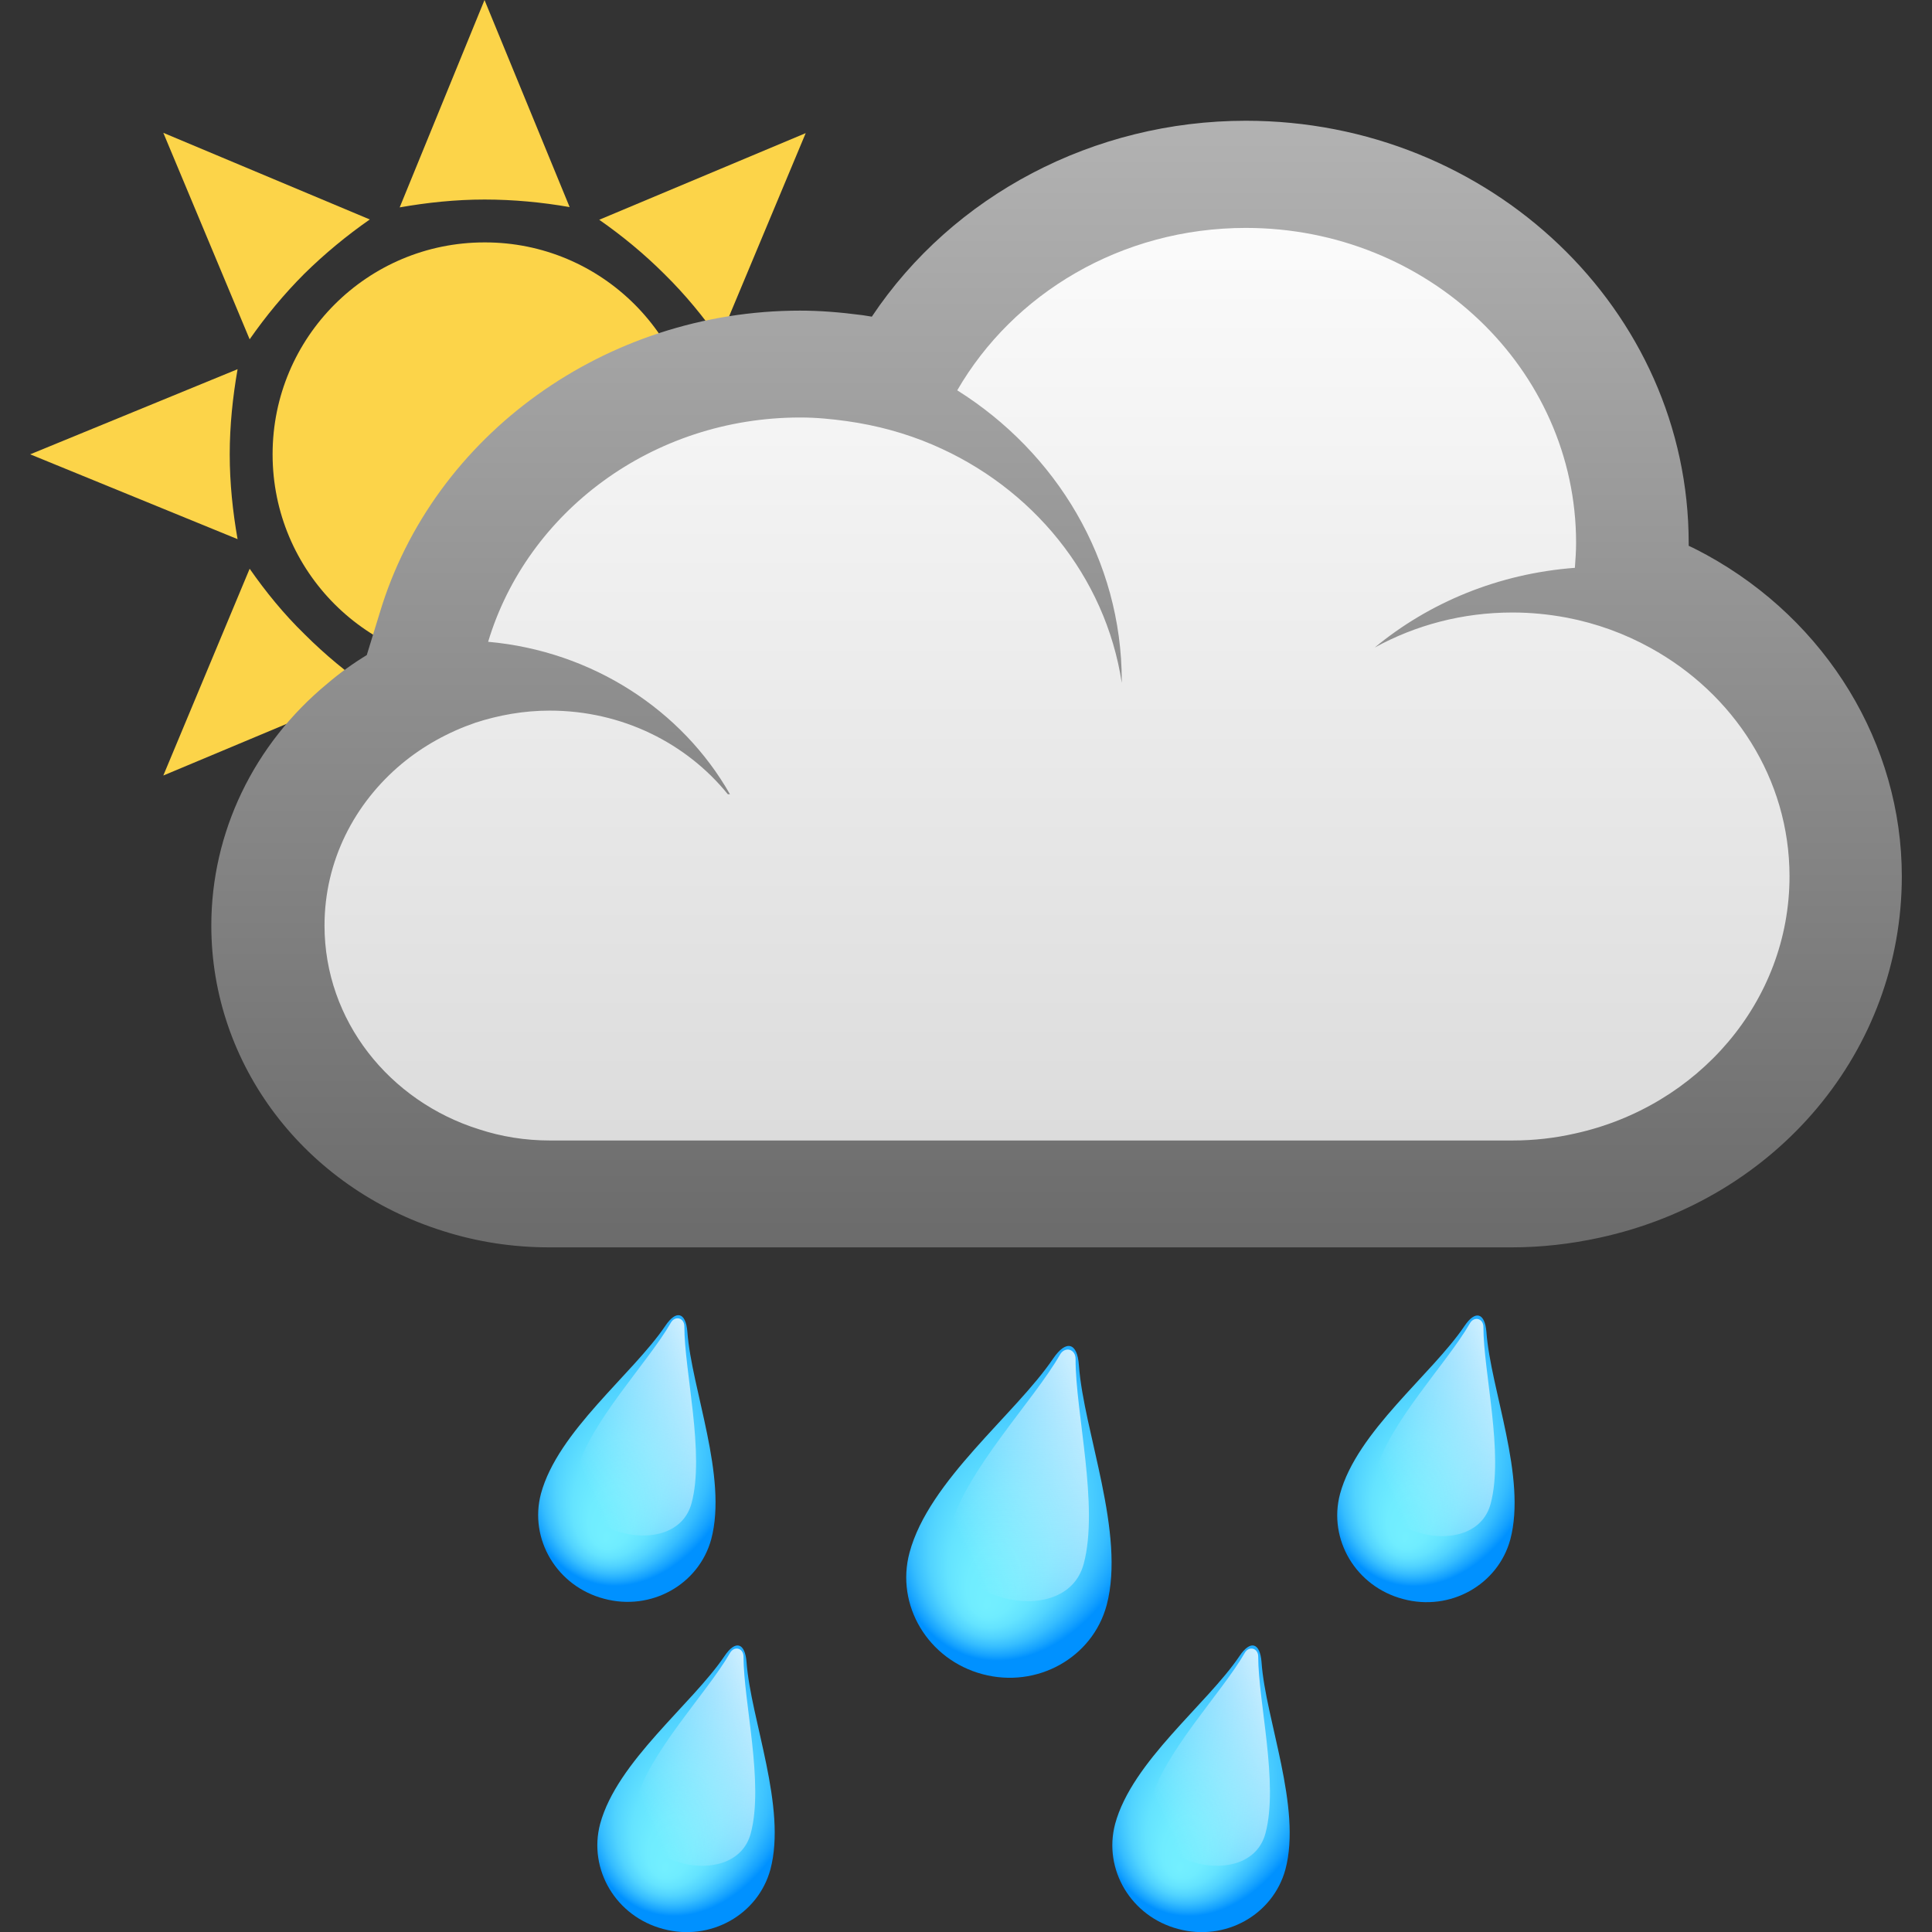
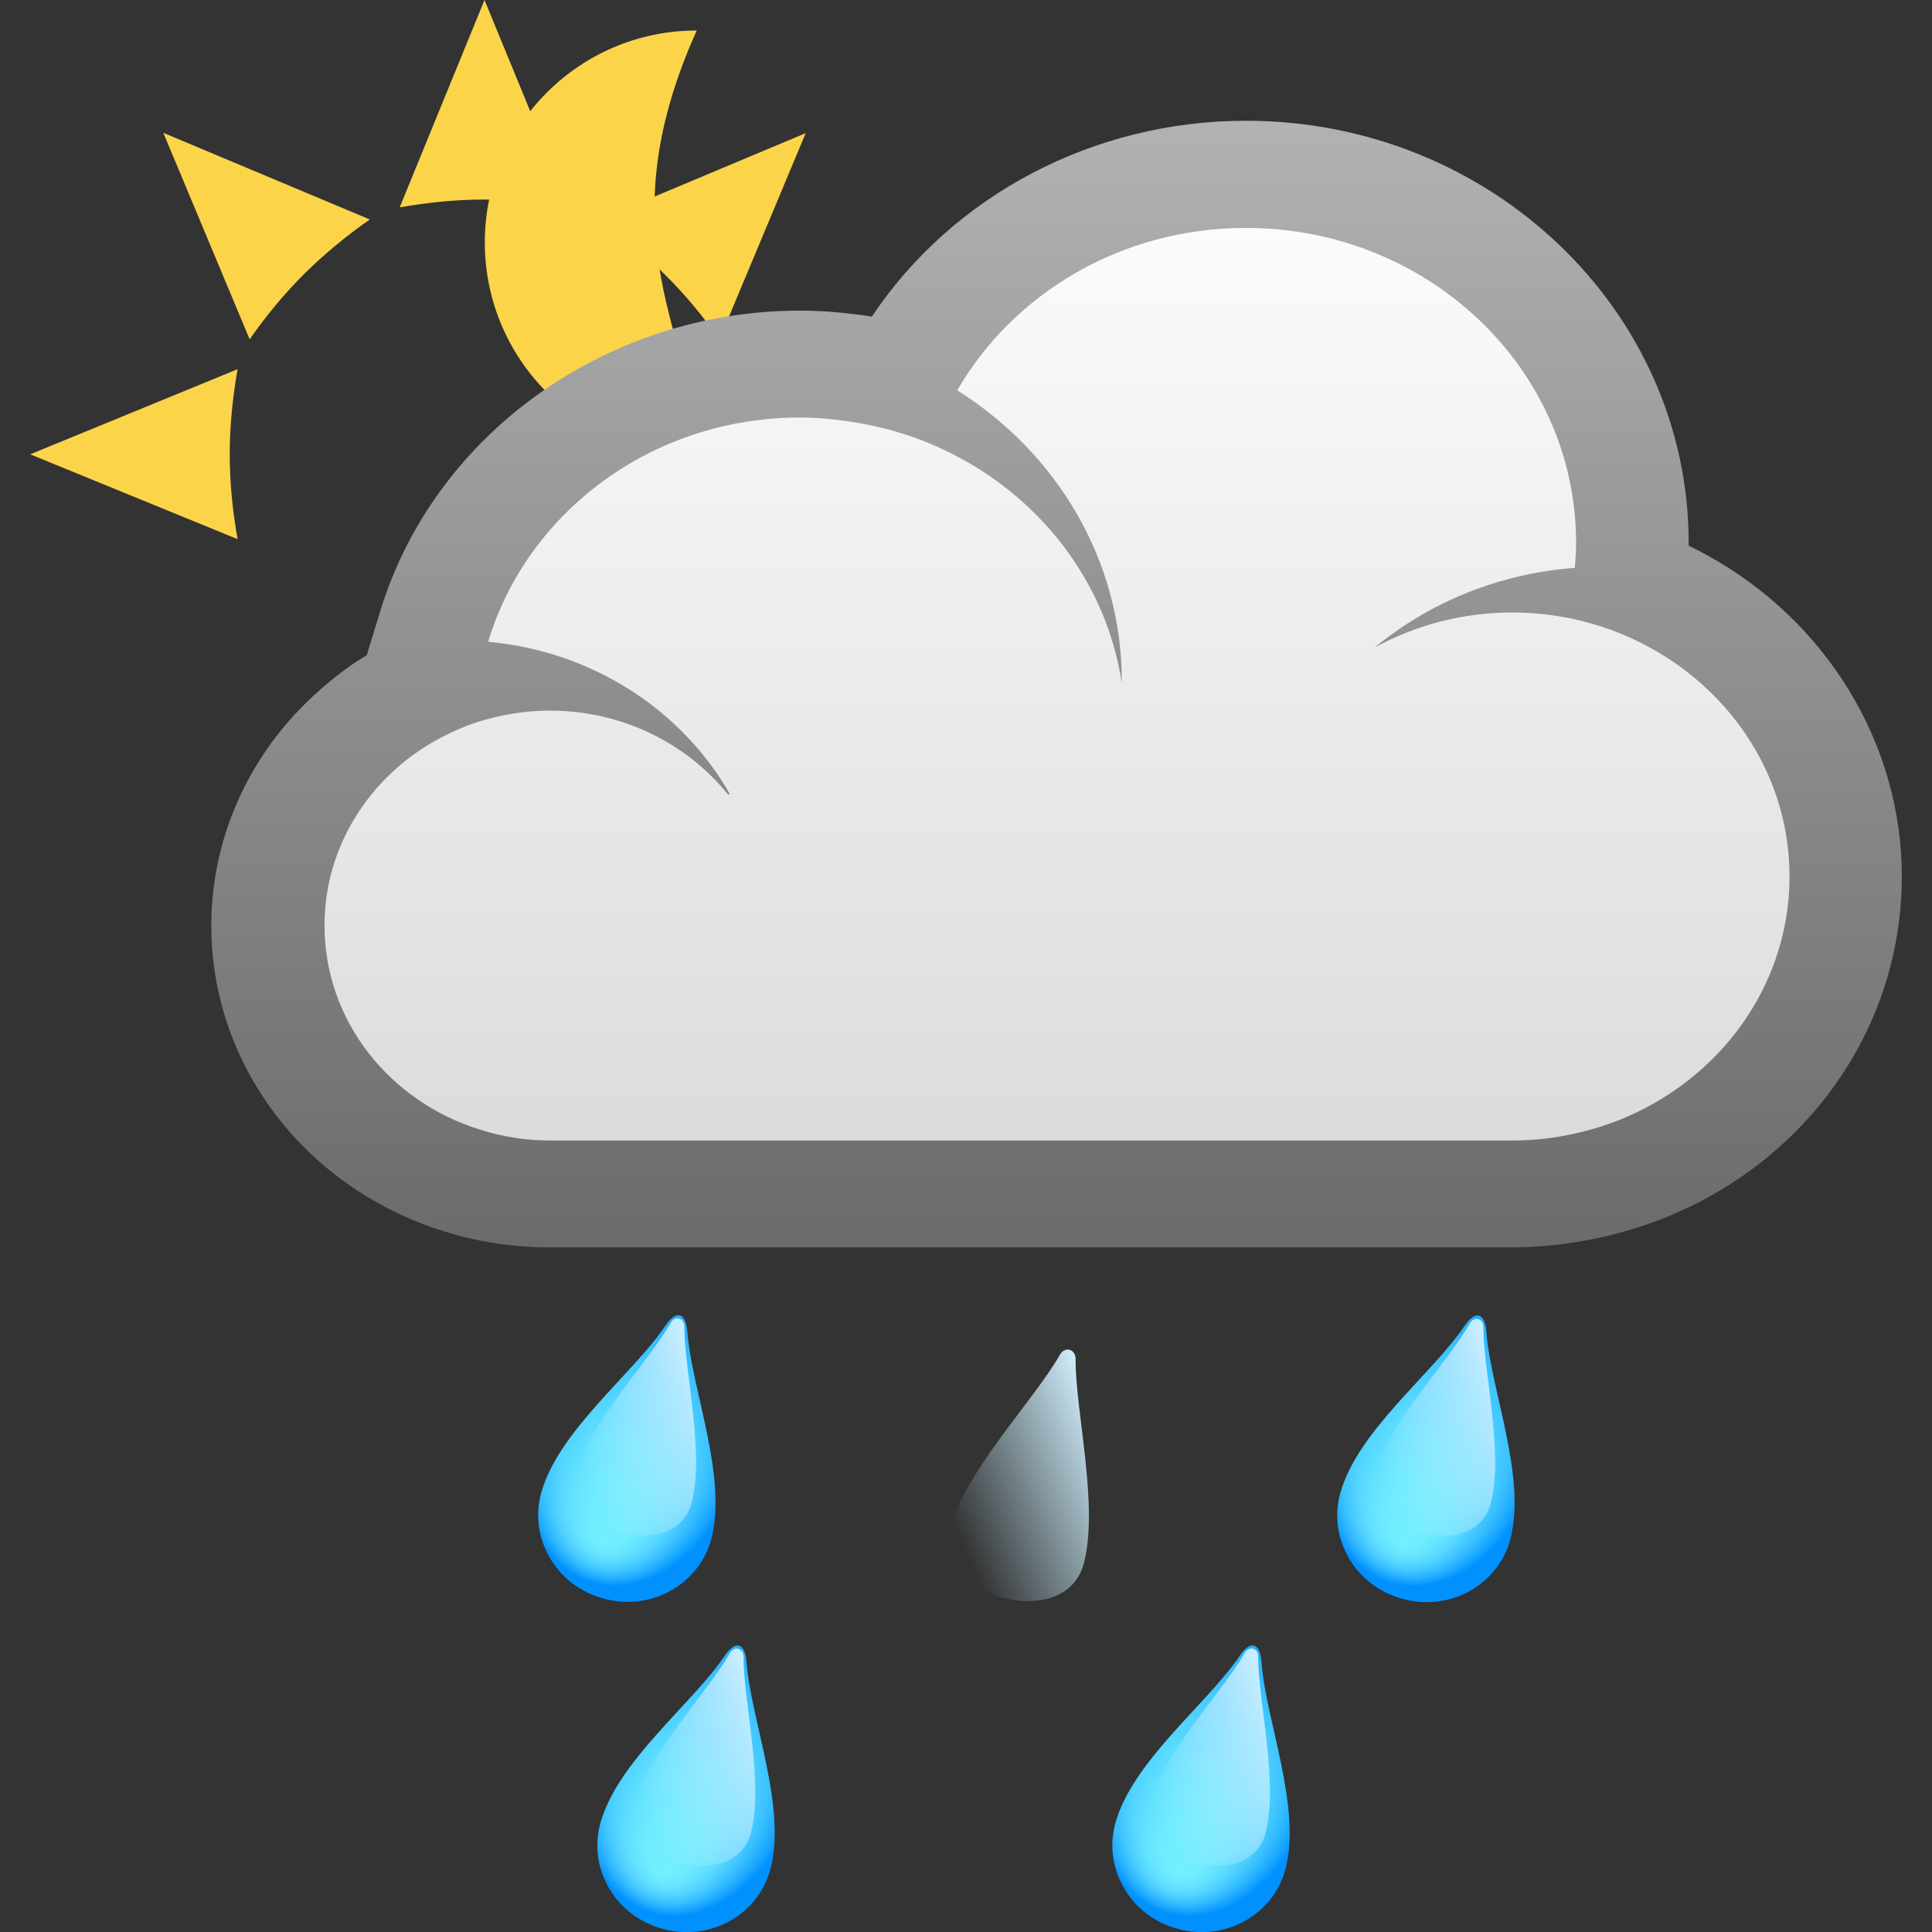
<svg xmlns="http://www.w3.org/2000/svg" version="1.1" id="Layer_1" x="0px" y="0px" width="64px" height="64px" viewBox="0 0 64 64" style="enable-background:new 0 0 64 64;" xml:space="preserve">
  <rect x="0" y="0" width="64" height="64" fill="#333333" stroke="none" />
  <path fill="#FCD449" d="M18.87,6.86L16.05,0l-2.81,6.87c0.91-0.16,1.85-0.26,2.81-0.26S17.95,6.7,18.87,6.86z" />
  <path fill="#FCD449" d="M7.87,12.23L1,15.05l6.87,2.81c-0.16-0.91-0.26-1.85-0.26-2.81S7.71,13.15,7.87,12.23z" />
  <path fill="#FCD449" d="M23.83,11.25l2.86-6.84l-6.84,2.87c0.76,0.53,1.49,1.13,2.17,1.81C22.7,9.76,23.3,10.49,23.83,11.25z" />
-   <path fill="#FCD449" d="M8.27,18.84l-2.86,6.85l6.85-2.87c-0.76-0.53-1.49-1.13-2.17-1.81C9.4,20.34,8.8,19.6,8.27,18.84z" />
  <path fill="#FCD449" d="M12.25,7.27L5.41,4.4l2.86,6.84c0.53-0.76,1.13-1.49,1.81-2.17C10.76,8.4,11.49,7.8,12.25,7.27z" />
-   <path fill="#FCD449" d="M23.08,15.05c0,3.88-3.14,7.02-7.03,7.02c-3.88,0-7.02-3.14-7.02-7.02s3.14-7.02,7.02-7.02  C19.93,8.02,23.08,11.17,23.08,15.05z" />
+   <path fill="#FCD449" d="M23.08,15.05c-3.88,0-7.02-3.14-7.02-7.02s3.14-7.02,7.02-7.02  C19.93,8.02,23.08,11.17,23.08,15.05z" />
  <linearGradient id="Path_1_" gradientUnits="userSpaceOnUse" x1="-501.545" y1="696.946" x2="-501.545" y2="697.879" gradientTransform="matrix(55.999 0 0 -36.19 28120.99 25262.014)">
    <stop offset="0" style="stop-color:#DADADA" />
    <stop offset="0.999" style="stop-color:#FDFDFD" />
  </linearGradient>
  <path id="Path_23_" fill="url(#Path_1_)" d="M15.26,39.1c-3.83-1.2-6.4-4.6-6.4-8.44c0-2.56,1.17-5,3.2-6.7c0.53-0.44,1.1-0.81,1.71-1.13  l-0.03,0l0.62-2.06c1.54-5.13,6.53-8.72,12.13-8.72c0.56,0,1.13,0.04,1.8,0.13c0.51,0.07,1.02,0.17,1.52,0.3l0.25-0.43  c2.26-3.88,6.56-6.3,11.21-6.3c7.06,0,12.81,5.48,12.81,12.21c0,0.33-0.02,0.65-0.05,0.97l-0.02,0.24c0.54,0.2,1.07,0.44,1.59,0.72  c3.41,1.87,5.54,5.37,5.54,9.11c0,4.93-3.52,9.15-8.56,10.25c-0.83,0.18-1.66,0.28-2.48,0.28h-31.9  C17.2,39.55,16.21,39.4,15.26,39.1z" />
  <linearGradient id="Shape_1_" gradientUnits="userSpaceOnUse" x1="-501.873" y1="698.838" x2="-501.873" y2="697.905" gradientTransform="matrix(60 0 0 -40 30147.4 27957.516)">
    <stop offset="0" style="stop-color:#B2B2B2" />
    <stop offset="1" style="stop-color:#6B6B6B" />
  </linearGradient>
  <path id="Shape_2_" fill="url(#Shape_1_)" d="M41.27,7.55c6.04,0,10.94,4.67,10.94,10.43c0,0.28-0.02,0.56-0.04,0.83  c-2.53,0.19-4.83,1.15-6.63,2.64c1.35-0.74,2.9-1.16,4.56-1.16c0.62,0,1.21,0.06,1.8,0.17c0.99,0.19,1.92,0.53,2.77,1  c2.75,1.51,4.61,4.33,4.61,7.57c0,4.15-3.04,7.63-7.11,8.52c-0.66,0.15-1.35,0.23-2.06,0.23h0h-31.9l0,0  c-0.82,0-1.61-0.13-2.34-0.37c-2.97-0.93-5.12-3.6-5.12-6.75c0-2.14,0.99-4.05,2.56-5.36c0.71-0.59,1.54-1.05,2.44-1.36  c0.77-0.25,1.6-0.4,2.46-0.4c2.41,0,4.54,1.09,5.9,2.77h0.07c-1.58-2.78-4.55-4.74-8.01-5.05c1.29-4.29,5.43-7.43,10.34-7.43  c0.53,0,1.03,0.05,1.54,0.12c1,0.14,1.95,0.4,2.84,0.78c3.31,1.41,5.73,4.36,6.27,7.89c0-0.02,0-0.04,0-0.06  c0-4.02-2.17-7.57-5.45-9.63C33.56,9.73,37.14,7.55,41.27,7.55 M41.27,4c-5.03,0-9.7,2.46-12.39,6.49c-0.1-0.02-0.2-0.03-0.31-0.05  c-0.77-0.1-1.42-0.15-2.07-0.15c-6.42,0-12.15,4.11-13.92,10.01l-0.43,1.4c-0.46,0.28-0.89,0.59-1.3,0.94C8.4,24.66,7,27.58,7,30.66  c0,4.61,3.09,8.68,7.68,10.12c1.13,0.36,2.31,0.54,3.51,0.54h31.9c0.96,0,1.94-0.11,2.9-0.32C58.88,39.72,63,34.79,63,29.03  c0-4.38-2.48-8.46-6.47-10.65c-0.19-0.1-0.39-0.21-0.59-0.3c0-0.03,0-0.06,0-0.09C55.94,10.27,49.36,4,41.27,4L41.27,4z" />
  <radialGradient id="SVGID_1_" cx="927.085" cy="-85.028" r="1.451" fx="927.085" fy="-83.977" gradientTransform="matrix(3.046 0.816 -1.161 4.331 -2888.716 -339.56)" gradientUnits="userSpaceOnUse">
    <stop offset="0" style="stop-color:#73EFFF" />
    <stop offset="0.187" style="stop-color:#6FECFF" />
    <stop offset="0.364" style="stop-color:#64E3FF" />
    <stop offset="0.537" style="stop-color:#51D3FF" />
    <stop offset="0.707" style="stop-color:#36BDFF" />
    <stop offset="0.874" style="stop-color:#14A1FF" />
    <stop offset="0.956" style="stop-color:#0091FF" />
  </radialGradient>
-   <path fill="url(#SVGID_1_)" d="M35.74,45.23c-0.05-0.76-0.42-0.86-0.85-0.23c-1.25,1.85-4.12,4.04-4.76,6.43c-0.47,1.74,0.61,3.55,2.42,4.03  c1.8,0.48,3.64-0.54,4.11-2.29C37.29,50.79,35.9,47.43,35.74,45.23z" />
  <linearGradient id="SVGID_2_" gradientUnits="userSpaceOnUse" x1="846.151" y1="-88.376" x2="847.815" y2="-89.847" gradientTransform="matrix(2.639 0.707 -0.8 2.987 -2272.287 -283.305)">
    <stop offset="0.053" style="stop-color:#C4EEFF;stop-opacity:0" />
    <stop offset="0.45" style="stop-color:#CDF0FF;stop-opacity:0.42" />
    <stop offset="1" style="stop-color:#D4F2FF" />
  </linearGradient>
  <path fill="url(#SVGID_2_)" d="M35.63,45.02c0-0.34-0.36-0.43-0.52-0.14c-0.87,1.52-3.11,3.82-3.63,5.73c-0.62,2.3,3.81,3.49,4.42,1.19  C36.41,49.89,35.62,46.75,35.63,45.02z" />
  <radialGradient id="SVGID_3_" cx="931.145" cy="-86.711" r="1.253" fx="931.145" fy="-85.803" gradientTransform="matrix(3.046 0.816 -1.161 4.331 -2889.352 -337.187)" gradientUnits="userSpaceOnUse">
    <stop offset="0" style="stop-color:#73EFFF" />
    <stop offset="0.187" style="stop-color:#6FECFF" />
    <stop offset="0.364" style="stop-color:#64E3FF" />
    <stop offset="0.537" style="stop-color:#51D3FF" />
    <stop offset="0.707" style="stop-color:#36BDFF" />
    <stop offset="0.874" style="stop-color:#14A1FF" />
    <stop offset="0.956" style="stop-color:#0091FF" />
  </radialGradient>
  <path fill="url(#SVGID_3_)" d="M49.24,44.13c-0.05-0.65-0.37-0.74-0.73-0.2c-1.08,1.6-3.56,3.49-4.12,5.56c-0.4,1.51,0.53,3.07,2.09,3.48  c1.56,0.42,3.14-0.47,3.55-1.97C50.58,48.94,49.38,46.03,49.24,44.13z" />
  <linearGradient id="SVGID_4_" gradientUnits="userSpaceOnUse" x1="850.96" y1="-90.145" x2="852.397" y2="-91.415" gradientTransform="matrix(2.639 0.707 -0.8 2.987 -2272.287 -283.305)">
    <stop offset="0.053" style="stop-color:#C4EEFF;stop-opacity:0" />
    <stop offset="0.45" style="stop-color:#CDF0FF;stop-opacity:0.42" />
    <stop offset="1" style="stop-color:#D4F2FF" />
  </linearGradient>
  <path fill="url(#SVGID_4_)" d="M49.14,43.96c0-0.29-0.31-0.37-0.45-0.12c-0.75,1.31-2.69,3.3-3.13,4.95c-0.53,1.99,3.29,3.01,3.82,1.02  C49.82,48.16,49.14,45.45,49.14,43.96z" />
  <radialGradient id="SVGID_5_" cx="923.037" cy="-84.45" r="1.253" fx="923.037" fy="-83.542" gradientTransform="matrix(3.046 0.816 -1.161 4.331 -2888.498 -340.375)" gradientUnits="userSpaceOnUse">
    <stop offset="0" style="stop-color:#73EFFF" />
    <stop offset="0.187" style="stop-color:#6FECFF" />
    <stop offset="0.364" style="stop-color:#64E3FF" />
    <stop offset="0.537" style="stop-color:#51D3FF" />
    <stop offset="0.707" style="stop-color:#36BDFF" />
    <stop offset="0.874" style="stop-color:#14A1FF" />
    <stop offset="0.956" style="stop-color:#0091FF" />
  </radialGradient>
  <path fill="url(#SVGID_5_)" d="M22.77,44.12c-0.05-0.65-0.37-0.74-0.73-0.2c-1.08,1.6-3.56,3.49-4.12,5.56c-0.4,1.51,0.53,3.07,2.09,3.48  c1.56,0.42,3.14-0.47,3.55-1.97C24.11,48.93,22.91,46.02,22.77,44.12z" />
  <linearGradient id="SVGID_6_" gradientUnits="userSpaceOnUse" x1="841.6" y1="-87.934" x2="843.037" y2="-89.204" gradientTransform="matrix(2.639 0.707 -0.8 2.987 -2272.287 -283.305)">
    <stop offset="0.053" style="stop-color:#C4EEFF;stop-opacity:0" />
    <stop offset="0.45" style="stop-color:#CDF0FF;stop-opacity:0.42" />
    <stop offset="1" style="stop-color:#D4F2FF" />
  </linearGradient>
  <path fill="url(#SVGID_6_)" d="M22.67,43.94c0-0.29-0.31-0.37-0.45-0.12c-0.75,1.31-2.69,3.3-3.13,4.95c-0.53,1.99,3.29,3.01,3.82,1.02  C23.35,48.15,22.67,45.43,22.67,43.94z" />
  <radialGradient id="SVGID_7_" cx="924.535" cy="-81.125" r="1.253" fx="924.535" fy="-80.217" gradientTransform="matrix(3.046 0.816 -1.161 4.331 -2887.242 -345.063)" gradientUnits="userSpaceOnUse">
    <stop offset="0" style="stop-color:#73EFFF" />
    <stop offset="0.187" style="stop-color:#6FECFF" />
    <stop offset="0.364" style="stop-color:#64E3FF" />
    <stop offset="0.537" style="stop-color:#51D3FF" />
    <stop offset="0.707" style="stop-color:#36BDFF" />
    <stop offset="0.874" style="stop-color:#14A1FF" />
    <stop offset="0.956" style="stop-color:#0091FF" />
  </radialGradient>
  <path fill="url(#SVGID_7_)" d="M24.73,55.06c-0.05-0.65-0.37-0.74-0.73-0.2c-1.08,1.6-3.56,3.49-4.12,5.56c-0.4,1.51,0.53,3.07,2.09,3.48  c1.56,0.42,3.14-0.47,3.55-1.97C26.07,59.87,24.87,56.96,24.73,55.06z" />
  <linearGradient id="SVGID_8_" gradientUnits="userSpaceOnUse" x1="843.33" y1="-84.682" x2="844.767" y2="-85.952" gradientTransform="matrix(2.639 0.707 -0.8 2.987 -2272.287 -283.305)">
    <stop offset="0.053" style="stop-color:#C4EEFF;stop-opacity:0" />
    <stop offset="0.45" style="stop-color:#CDF0FF;stop-opacity:0.42" />
    <stop offset="1" style="stop-color:#D4F2FF" />
  </linearGradient>
  <path fill="url(#SVGID_8_)" d="M24.63,54.88c0-0.29-0.31-0.37-0.45-0.12c-0.75,1.31-2.69,3.3-3.13,4.95c-0.53,1.99,3.29,3.01,3.82,1.02  C25.31,59.08,24.63,56.37,24.63,54.88z" />
  <radialGradient id="SVGID_9_" cx="929.758" cy="-82.584" r="1.253" fx="929.758" fy="-81.676" gradientTransform="matrix(3.046 0.816 -1.161 4.331 -2887.793 -343.005)" gradientUnits="userSpaceOnUse">
    <stop offset="0" style="stop-color:#73EFFF" />
    <stop offset="0.187" style="stop-color:#6FECFF" />
    <stop offset="0.364" style="stop-color:#64E3FF" />
    <stop offset="0.537" style="stop-color:#51D3FF" />
    <stop offset="0.707" style="stop-color:#36BDFF" />
    <stop offset="0.874" style="stop-color:#14A1FF" />
    <stop offset="0.956" style="stop-color:#0091FF" />
  </radialGradient>
  <path fill="url(#SVGID_9_)" d="M41.79,55.06c-0.05-0.65-0.37-0.74-0.73-0.2c-1.08,1.6-3.56,3.49-4.12,5.56c-0.4,1.51,0.53,3.07,2.09,3.48  c1.56,0.42,3.14-0.47,3.55-1.97C43.13,59.87,41.92,56.96,41.79,55.06z" />
  <linearGradient id="SVGID_10_" gradientUnits="userSpaceOnUse" x1="849.36" y1="-86.109" x2="850.797" y2="-87.379" gradientTransform="matrix(2.639 0.707 -0.8 2.987 -2272.287 -283.305)">
    <stop offset="0.053" style="stop-color:#C4EEFF;stop-opacity:0" />
    <stop offset="0.45" style="stop-color:#CDF0FF;stop-opacity:0.42" />
    <stop offset="1" style="stop-color:#D4F2FF" />
  </linearGradient>
  <path fill="url(#SVGID_10_)" d="M41.68,54.88c0-0.29-0.31-0.37-0.45-0.12c-0.75,1.31-2.69,3.3-3.13,4.95c-0.53,1.99,3.29,3.01,3.82,1.02  C42.36,59.08,41.68,56.37,41.68,54.88z" />
</svg>